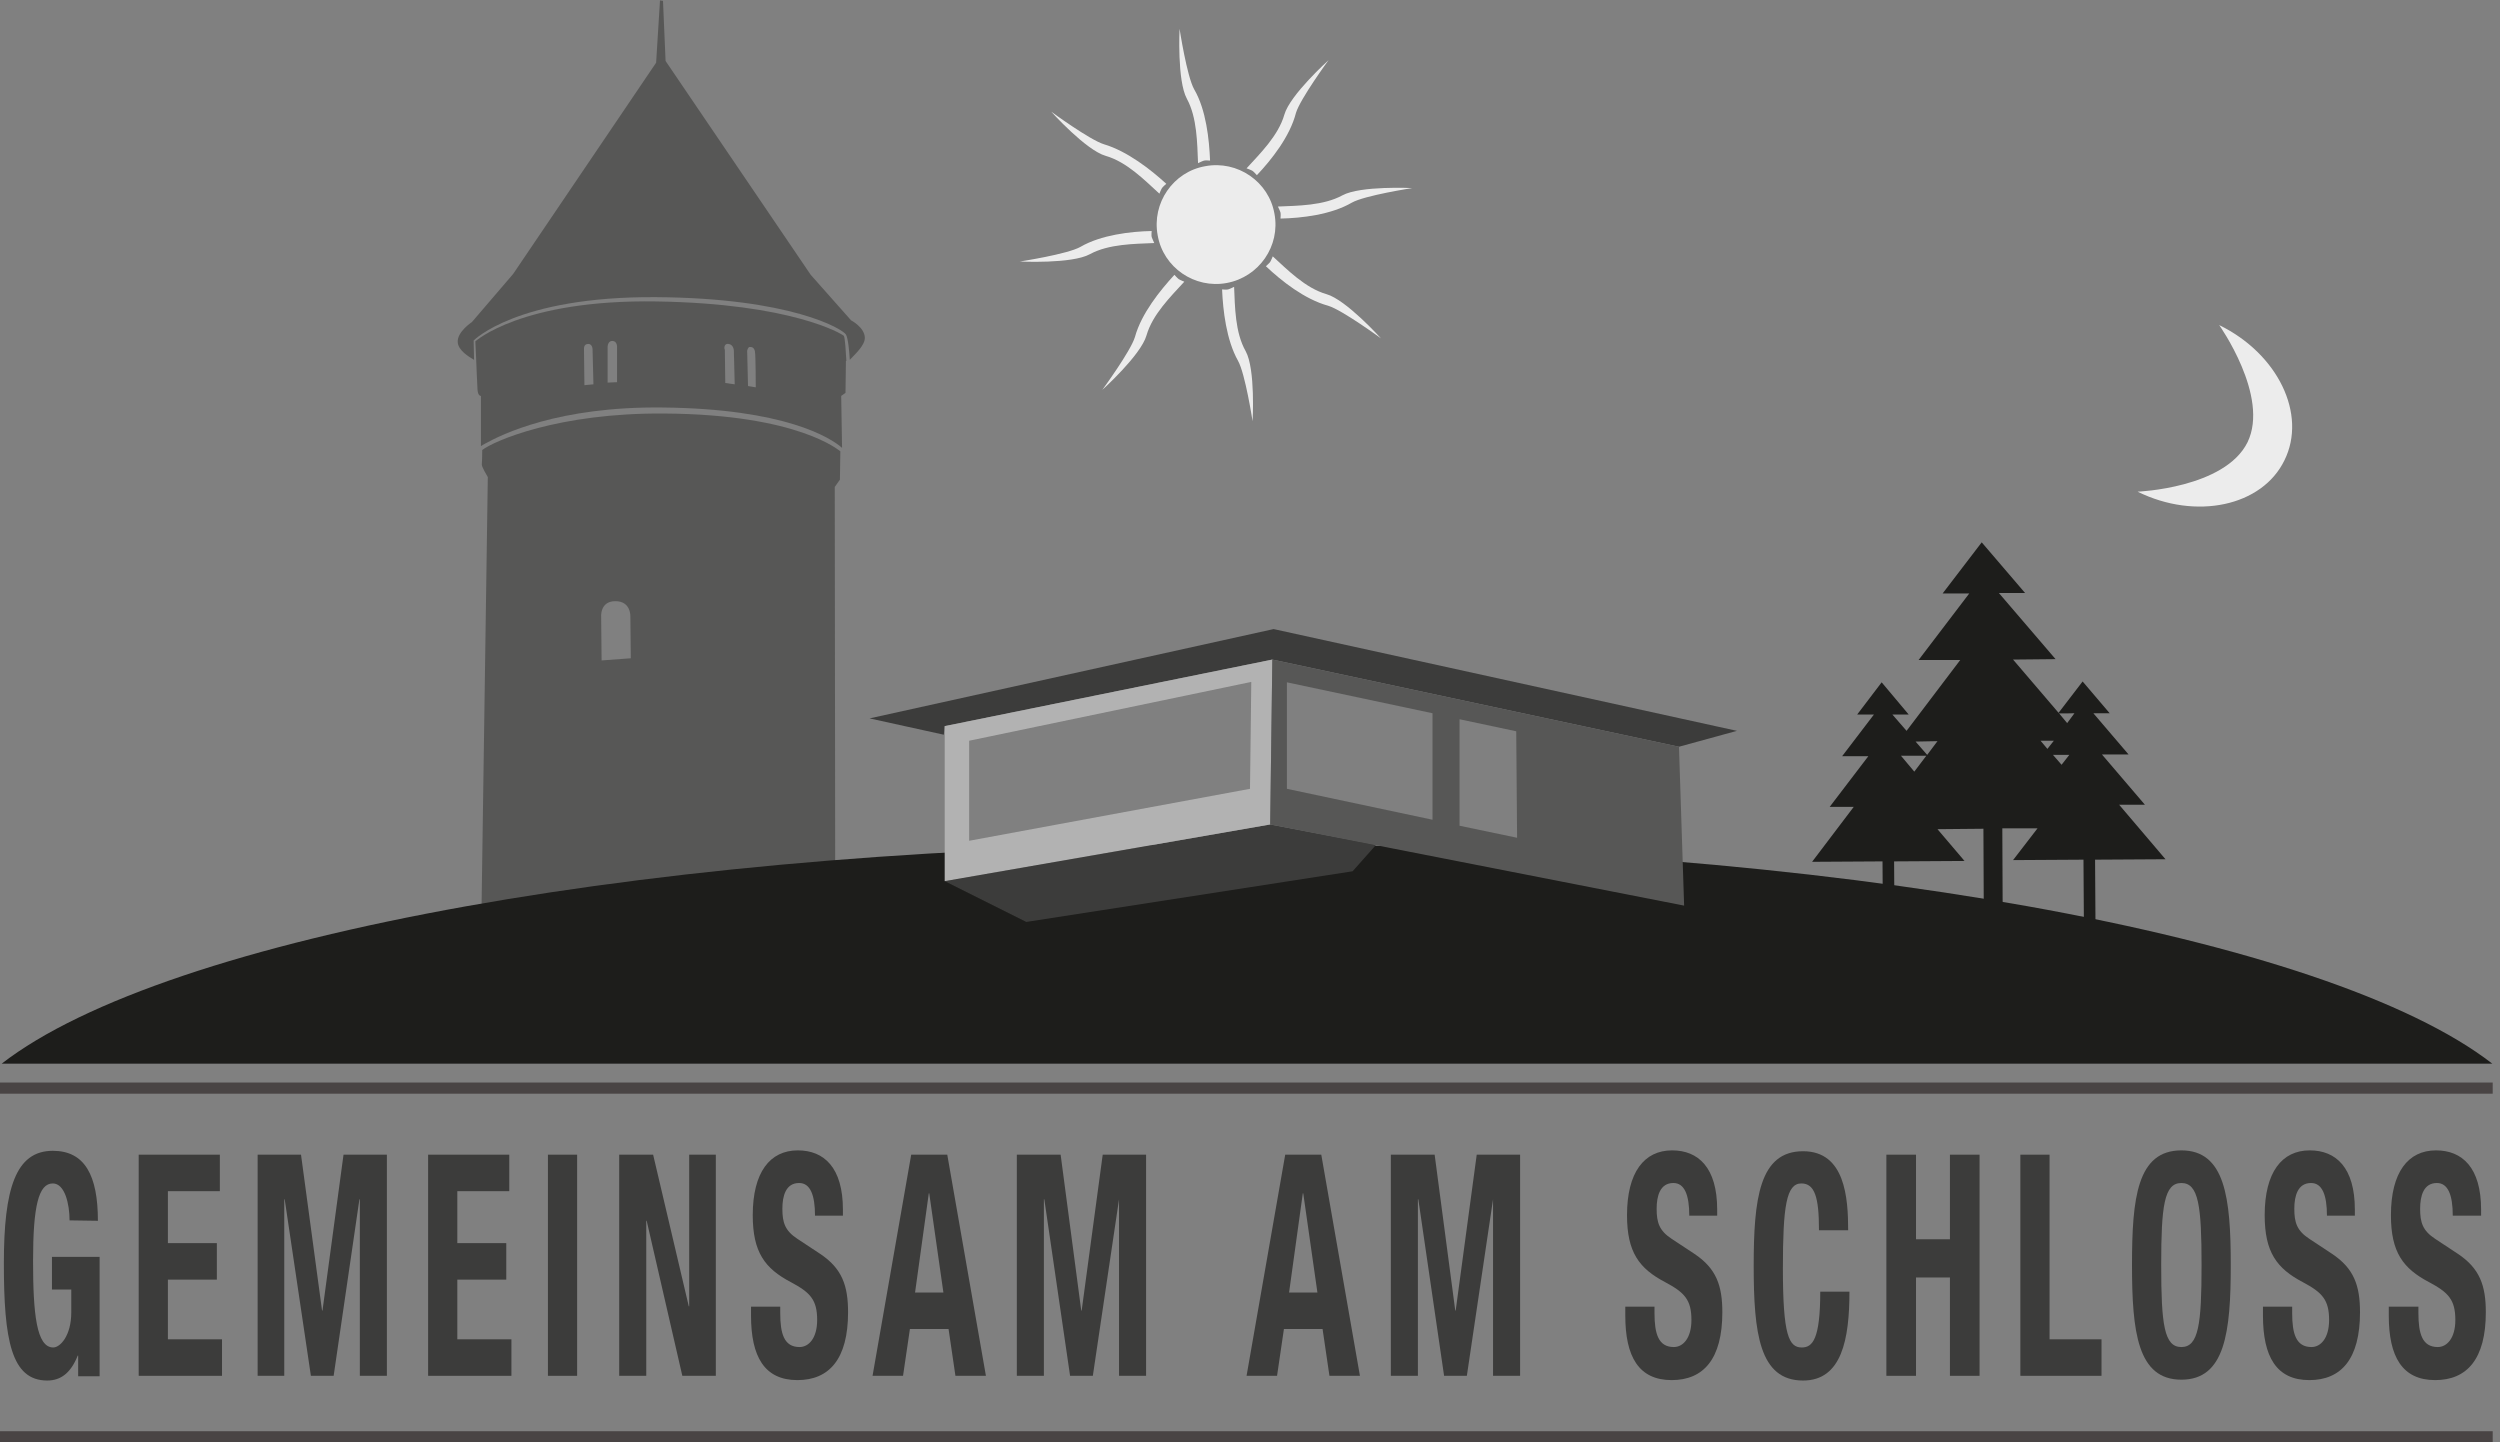
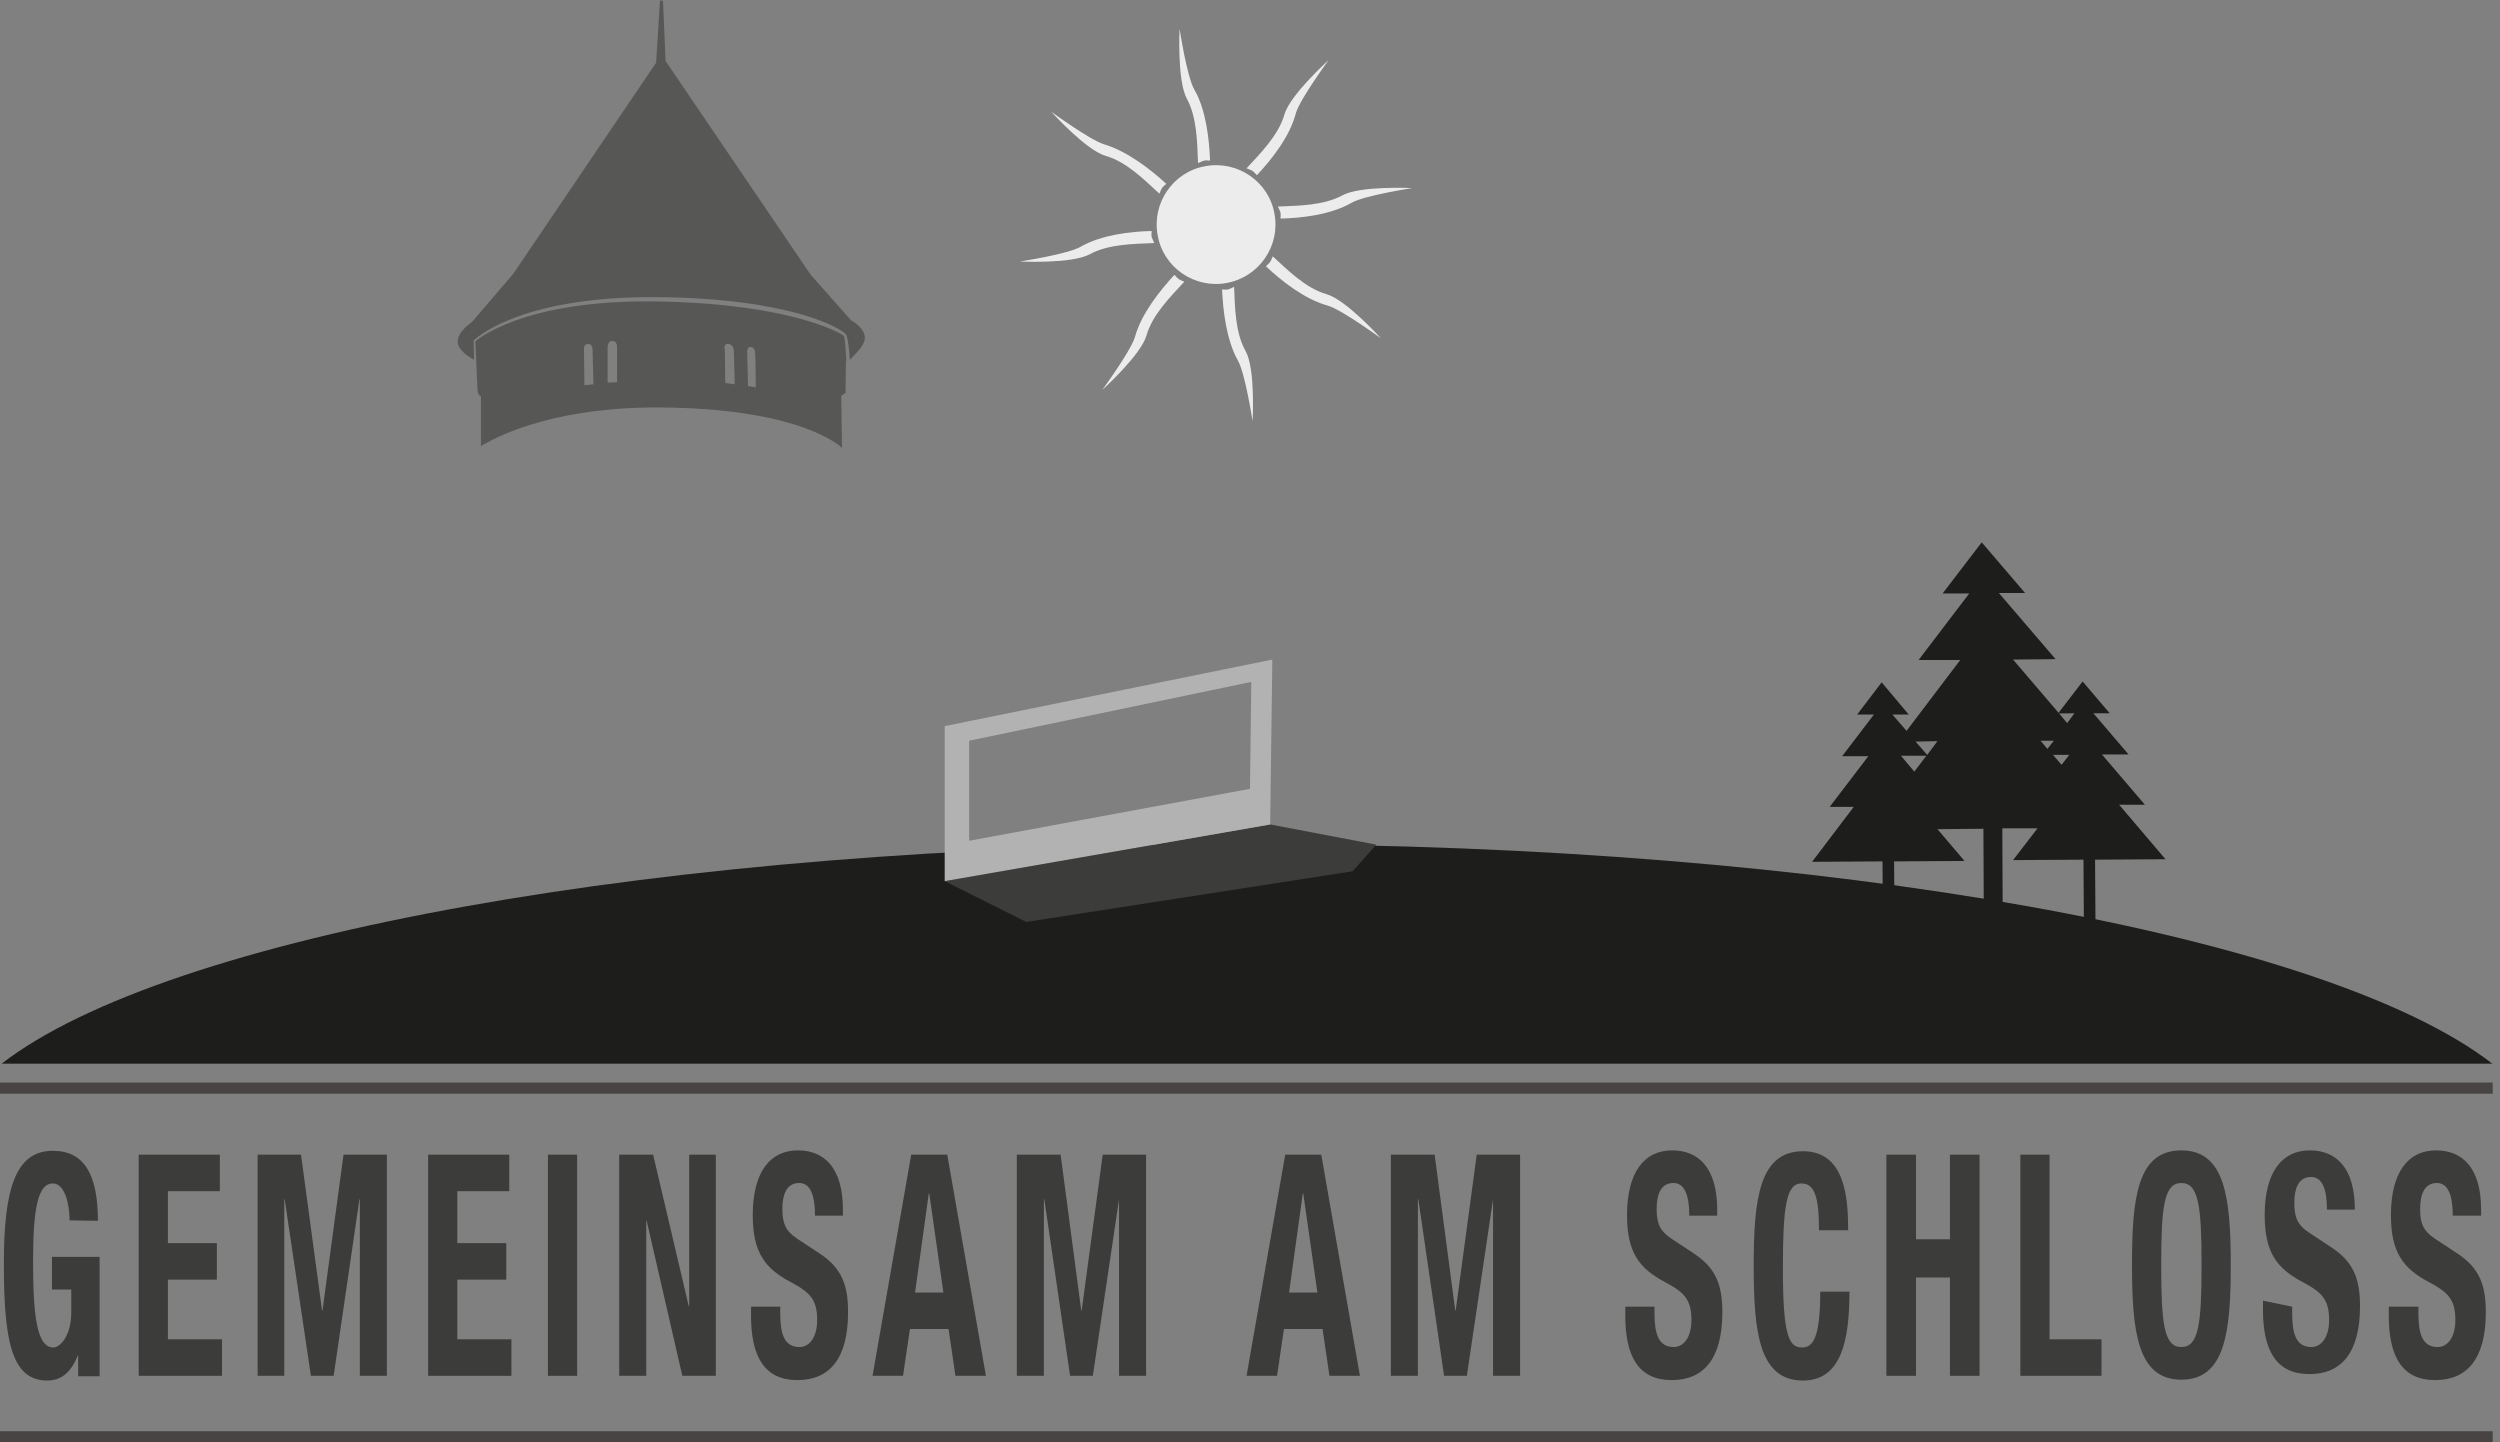
<svg xmlns="http://www.w3.org/2000/svg" xmlns:xlink="http://www.w3.org/1999/xlink" version="1.1" id="Ebene_1" x="0px" y="0px" viewBox="0 0 582.2 335.9" style="enable-background:new 0 0 582.2 335.9;" xml:space="preserve">
  <rect x="0" y="0" width="582.2" height="335.9" fill="#808080" stroke="none" />
  <style type="text/css">
	.st0{clip-path:url(#SVGID_2_);}
	.st1{clip-path:url(#SVGID_4_);fill:#575756;}
	.st2{clip-path:url(#SVGID_6_);fill:#575756;}
	.st3{clip-path:url(#SVGID_8_);fill:#575756;}
	.st4{clip-path:url(#SVGID_10_);fill:#1D1D1B;}
	.st5{clip-path:url(#SVGID_12_);fill-rule:evenodd;clip-rule:evenodd;fill:#1D1D1B;}
	.st6{clip-path:url(#SVGID_14_);fill:#ECECEC;}
	.st7{clip-path:url(#SVGID_16_);fill:#ECECEC;}
	.st8{clip-path:url(#SVGID_18_);fill:#ECECEC;}
	.st9{clip-path:url(#SVGID_20_);fill:#ECECEC;}
	.st10{clip-path:url(#SVGID_22_);fill:#ECECEC;}
	.st11{clip-path:url(#SVGID_24_);fill:#ECECEC;}
	.st12{clip-path:url(#SVGID_26_);fill:#ECECEC;}
	.st13{clip-path:url(#SVGID_28_);fill:#ECECEC;}
	.st14{clip-path:url(#SVGID_30_);fill:#ECECEC;}
	.st15{clip-path:url(#SVGID_32_);fill:#ECECEC;}
	.st16{clip-path:url(#SVGID_34_);fill:#494444;}
	.st17{clip-path:url(#SVGID_36_);fill:#494444;}
	.st18{clip-path:url(#SVGID_38_);fill:#3C3C3B;}
	.st19{clip-path:url(#SVGID_40_);fill:#3C3C3B;}
	.st20{clip-path:url(#SVGID_42_);fill:#3C3C3B;}
	.st21{clip-path:url(#SVGID_44_);fill:#3C3C3B;}
	.st22{clip-path:url(#SVGID_46_);fill:#3C3C3B;}
	.st23{clip-path:url(#SVGID_48_);fill:#3C3C3B;}
	.st24{clip-path:url(#SVGID_50_);fill:#3C3C3B;}
	.st25{clip-path:url(#SVGID_52_);fill:#3C3C3B;}
	.st26{clip-path:url(#SVGID_54_);fill:#3C3C3B;}
	.st27{clip-path:url(#SVGID_56_);fill:#3C3C3B;}
	.st28{clip-path:url(#SVGID_58_);fill:#3C3C3B;}
	.st29{clip-path:url(#SVGID_60_);fill:#3C3C3B;}
	.st30{clip-path:url(#SVGID_62_);fill:#3C3C3B;}
	.st31{clip-path:url(#SVGID_64_);fill:#3C3C3B;}
	.st32{clip-path:url(#SVGID_66_);fill:#3C3C3B;}
	.st33{clip-path:url(#SVGID_68_);fill:#3C3C3B;}
	.st34{clip-path:url(#SVGID_70_);fill:#3C3C3B;}
	.st35{clip-path:url(#SVGID_72_);fill:#3C3C3B;}
	.st36{clip-path:url(#SVGID_74_);fill-rule:evenodd;clip-rule:evenodd;fill:#3C3C3B;}
	.st37{clip-path:url(#SVGID_76_);fill-rule:evenodd;clip-rule:evenodd;fill:#3C3C3B;}
	.st38{clip-path:url(#SVGID_78_);fill-rule:evenodd;clip-rule:evenodd;fill:#B2B2B2;}
	.st39{clip-path:url(#SVGID_80_);fill-rule:evenodd;clip-rule:evenodd;fill:#575756;}
</style>
  <g>
    <g>
      <g>
        <g>
          <g>
            <g>
              <g>
                <defs>
                  <rect id="SVGID_1_" width="582.2" height="335.9" />
                </defs>
                <clipPath id="SVGID_2_">
                  <use xlink:href="#SVGID_1_" style="overflow:visible;" />
                </clipPath>
                <g class="st0">
                  <g>
                    <g>
                      <g>
                        <defs>
                          <rect id="SVGID_3_" width="582.2" height="335.9" />
                        </defs>
                        <clipPath id="SVGID_4_">
                          <use xlink:href="#SVGID_3_" style="overflow:visible;" />
                        </clipPath>
-                         <path class="st1" d="M154.7,96.3c-24.7-0.2-39.7,6.4-42.4,8.5c0,2.3-0.1,3.2-0.1,3.4c0,0.6,1.4,2.9,1.4,2.9L112,221             l82.5-17.5l-0.1-90.1l1.2-1.7l0.1-6.6C195.6,105.1,186.2,96.5,154.7,96.3 M140.1,153.8l-0.1-10c0,0-0.4-3.8,3.3-3.8             c3.7,0,3.5,3.6,3.5,3.6l0.1,9.7L140.1,153.8z" />
                      </g>
                    </g>
                  </g>
                  <g>
                    <g>
                      <g>
                        <defs>
                          <rect id="SVGID_5_" width="582.2" height="335.9" />
                        </defs>
                        <clipPath id="SVGID_6_">
                          <use xlink:href="#SVGID_5_" style="overflow:visible;" />
                        </clipPath>
                        <path class="st2" d="M110.9,83.9c0,0,0.2,5.2,0.3,6.8c0.1,1.6,0.8,1.5,0.8,1.5v11.7c0.3-0.2,0.6-0.4,1-0.6             c3.8-2.1,17-8.7,41.4-8.4c28.3,0.3,39,7,41.7,9.4l-0.2-12.1l1-0.7l0.1-7.4c0,0,0,0,0.1-0.1c-0.1-1.7-0.3-5.5-0.6-5.8             c-0.4-0.4-12-7.5-43.6-8c-31.5-0.5-42.2,9.3-42.2,9.3L110.9,83.9L110.9,83.9 M174.6,80.8c0.5,0,1,0.1,1.2,1             s0.2,8.4,0.2,8.4l-1.8-0.3l-0.2-8.2C174,81.6,174.2,80.8,174.6,80.8 M169.7,80.1c1.2,0.2,1.2,1.6,1.2,1.6l0.2,7.8             l-2.2-0.3l-0.1-7.8C168.7,81.5,168.4,79.9,169.7,80.1 M141.5,81c0,0-0.1-1.6,1.1-1.6c1.1,0,1.1,1.3,1.1,1.3V89l-2.2,0.1             V81z M137,80.1c1.1,0,1,1.5,1,1.5l0.2,7.9l-2.1,0.2c0,0-0.1-7.6-0.1-8.1S135.9,80.1,137,80.1" />
                      </g>
                    </g>
                  </g>
                  <g>
                    <g>
                      <g>
                        <defs>
                          <rect id="SVGID_7_" width="582.2" height="335.9" />
                        </defs>
                        <clipPath id="SVGID_8_">
                          <use xlink:href="#SVGID_7_" style="overflow:visible;" />
                        </clipPath>
                        <path class="st3" d="M201.4,78.6c-0.1-2.4-3.2-4-3.2-4L188.8,64L155,14.2l-0.6-14l-0.7-0.1l-0.9,14.5l-33.3,49.2             L109.9,75c0,0-3.5,2.3-3.3,4.7c0.1,1.9,2.6,3.4,3.8,4.1l-0.1-4.5c0,0,10-10.3,42.4-10.1c31.5,0.2,43.5,7.4,44.3,8.7             c0.5,0.8,0.8,4,0.9,5.9C199,82.6,201.5,80.4,201.4,78.6" />
                      </g>
                    </g>
                  </g>
                  <g>
                    <g>
                      <g>
                        <defs>
                          <rect id="SVGID_9_" width="582.2" height="335.9" />
                        </defs>
                        <clipPath id="SVGID_10_">
                          <use xlink:href="#SVGID_9_" style="overflow:visible;" />
                        </clipPath>
                        <path class="st4" d="M466.4,216.4l-0.1-23.5h8.2l-5.7,7.4l16.4-0.1l0.1,15.4h2.7l-0.1-15.4l16.4-0.1l-10.8-12.7h6             l-10-11.7h6.2l-8.2-9.6h3.8l-6.3-7.4l-5.6,7.3l-10.6-12.4l9.9-0.1l-13.2-15.4h6.1l-10.1-11.8l-9.1,11.9h6.2l-11.8,15.5             h9.7L444,170.2l-3.3-3.8h3.8l-6.3-7.5l-5.7,7.5h3.9l-7.4,9.7h6.1l-9,11.8h5.6l-9.7,12.8l16.4-0.1l0.1,15.4h2.7l-0.1-15.4             l16.4-0.1l-6.3-7.4l10.7-0.1l0.1,23.5l-25.9,0.1v2.4l56.1-0.3v-2.4C492.3,216.3,466.4,216.4,466.4,216.4 M478.1,175.8             h3.8l-1.8,2.3L478.1,175.8z M483.1,166.1l-1.7,2.3l-1.9-2.3C479.5,166.2,483.1,166.1,483.1,166.1 M478.3,172.5l-1.5,1.9             l-1.6-1.9H478.3z M451.2,172.6l-2.4,3.2l-2.7-3.1L451.2,172.6z M442.7,176h5.9l-2.8,3.7L442.7,176z" />
                      </g>
                    </g>
                  </g>
                  <g>
                    <g>
                      <g>
                        <defs>
                          <rect id="SVGID_11_" width="582.2" height="335.9" />
                        </defs>
                        <clipPath id="SVGID_12_">
                          <use xlink:href="#SVGID_11_" style="overflow:visible;" />
                        </clipPath>
                        <path class="st5" d="M580.4,247.7c-38.2-29.6-153.6-51.1-290-51.1s-251.8,21.5-290,51.1H580.4z" />
                      </g>
                    </g>
                  </g>
                  <g>
                    <g>
                      <g>
                        <defs>
                          <rect id="SVGID_13_" width="582.2" height="335.9" />
                        </defs>
                        <clipPath id="SVGID_14_">
                          <use xlink:href="#SVGID_13_" style="overflow:visible;" />
                        </clipPath>
                        <path class="st6" d="M296.8,49.8c1.4,7.5-3.6,14.7-11.1,16.1s-14.8-3.6-16.1-11.1c-1.4-7.5,3.6-14.8,11.1-16.1             C288.2,37.3,295.5,42.3,296.8,49.8" />
                      </g>
                    </g>
                  </g>
                  <g>
                    <g>
                      <g>
                        <defs>
                          <rect id="SVGID_15_" width="582.2" height="335.9" />
                        </defs>
                        <clipPath id="SVGID_16_">
                          <use xlink:href="#SVGID_15_" style="overflow:visible;" />
                        </clipPath>
                        <path class="st7" d="M298.2,50.9c0,0,0.1-1.1,0-1.4c-0.1-0.4-0.6-1.4-0.6-1.4c4.6-0.2,10.6-0.2,15-2.6             c4.2-2.3,16.3-1.7,16.3-1.7s-11.1,1.7-14.1,3.4C310,50,303.1,50.8,298.2,50.9" />
                      </g>
                    </g>
                  </g>
                  <g>
                    <g>
                      <g>
                        <defs>
                          <rect id="SVGID_17_" width="582.2" height="335.9" />
                        </defs>
                        <clipPath id="SVGID_18_">
                          <use xlink:href="#SVGID_17_" style="overflow:visible;" />
                        </clipPath>
                        <path class="st8" d="M268.2,53.8c0,0-0.1,1.1,0,1.4s0.6,1.4,0.6,1.4c-4.6,0.2-10.6,0.2-15,2.6             c-4.2,2.3-16.3,1.7-16.3,1.7s11.1-1.7,14.1-3.4C256.4,54.7,263.3,53.9,268.2,53.8" />
                      </g>
                    </g>
                  </g>
                  <g>
                    <g>
                      <g>
                        <defs>
                          <rect id="SVGID_19_" width="582.2" height="335.9" />
                        </defs>
                        <clipPath id="SVGID_20_">
                          <use xlink:href="#SVGID_19_" style="overflow:visible;" />
                        </clipPath>
                        <path class="st9" d="M281.8,37.4c0,0-1.1-0.1-1.4,0C280,37.5,279,38,279,38c-0.2-4.6-0.2-10.6-2.6-15             c-2.3-4.2-1.7-16.3-1.7-16.3s1.7,11.1,3.4,14.1C280.9,25.6,281.6,32.5,281.8,37.4" />
                      </g>
                    </g>
                  </g>
                  <g>
                    <g>
                      <g>
                        <defs>
                          <rect id="SVGID_21_" width="582.2" height="335.9" />
                        </defs>
                        <clipPath id="SVGID_22_">
                          <use xlink:href="#SVGID_21_" style="overflow:visible;" />
                        </clipPath>
                        <path class="st10" d="M284.6,67.4c0,0,1.1,0.1,1.4,0c0.4-0.1,1.4-0.6,1.4-0.6c0.2,4.6,0.2,10.6,2.7,15             c2.3,4.2,1.6,16.3,1.6,16.3S290,87,288.3,84C285.6,79.2,284.8,72.3,284.6,67.4" />
                      </g>
                    </g>
                  </g>
                  <g>
                    <g>
                      <g>
                        <defs>
                          <rect id="SVGID_23_" width="582.2" height="335.9" />
                        </defs>
                        <clipPath id="SVGID_24_">
                          <use xlink:href="#SVGID_23_" style="overflow:visible;" />
                        </clipPath>
                        <path class="st11" d="M292.7,40.8c0,0-0.7-0.8-1-1s-1.4-0.6-1.4-0.6c3.1-3.4,7.4-7.6,8.8-12.5             c1.3-4.6,10.3-12.7,10.3-12.7s-6.6,9-7.6,12.3C300.4,31.8,296.1,37.2,292.7,40.8" />
                      </g>
                    </g>
                  </g>
                  <g>
                    <g>
                      <g>
                        <defs>
                          <rect id="SVGID_25_" width="582.2" height="335.9" />
                        </defs>
                        <clipPath id="SVGID_26_">
                          <use xlink:href="#SVGID_25_" style="overflow:visible;" />
                        </clipPath>
                        <path class="st12" d="M273.5,64c0,0,0.7,0.8,1,1s1.3,0.6,1.3,0.6c-3.1,3.4-7.4,7.6-8.8,12.5             c-1.3,4.6-10.3,12.7-10.3,12.7s6.6-9,7.6-12.3C265.8,73,270.2,67.6,273.5,64" />
                      </g>
                    </g>
                  </g>
                  <g>
                    <g>
                      <g>
                        <defs>
                          <rect id="SVGID_27_" width="582.2" height="335.9" />
                        </defs>
                        <clipPath id="SVGID_28_">
                          <use xlink:href="#SVGID_27_" style="overflow:visible;" />
                        </clipPath>
                        <path class="st13" d="M271.6,42.8c0,0-0.8,0.7-1,1s-0.6,1.3-0.6,1.3c-3.4-3.1-7.6-7.4-12.5-8.8             C252.9,35,244.8,26,244.8,26s9,6.6,12.3,7.6C262.5,35.2,268,39.5,271.6,42.8" />
                      </g>
                    </g>
                  </g>
                  <g>
                    <g>
                      <g>
                        <defs>
                          <rect id="SVGID_29_" width="582.2" height="335.9" />
                        </defs>
                        <clipPath id="SVGID_30_">
                          <use xlink:href="#SVGID_29_" style="overflow:visible;" />
                        </clipPath>
                        <path class="st14" d="M294.8,62c0,0,0.8-0.7,1-1s0.6-1.3,0.6-1.3c3.4,3.1,7.6,7.4,12.5,8.8c4.6,1.3,12.7,10.3,12.7,10.3             s-9-6.6-12.3-7.6C303.8,69.7,298.4,65.4,294.8,62" />
                      </g>
                    </g>
                  </g>
                  <g>
                    <g>
                      <g>
                        <defs>
                          <rect id="SVGID_31_" width="582.2" height="335.9" />
                        </defs>
                        <clipPath id="SVGID_32_">
                          <use xlink:href="#SVGID_31_" style="overflow:visible;" />
                        </clipPath>
-                         <path class="st15" d="M532,107.2c-5.2,10.7-20.6,14-34.2,7.3c0,0,20.3-0.8,25.6-11.5c5.2-10.7-6.6-27.3-6.6-27.3             C530.5,82.4,537.3,96.5,532,107.2" />
                      </g>
                    </g>
                  </g>
                  <g>
                    <g>
                      <g>
                        <defs>
                          <rect id="SVGID_33_" width="582.2" height="335.9" />
                        </defs>
                        <clipPath id="SVGID_34_">
                          <use xlink:href="#SVGID_33_" style="overflow:visible;" />
                        </clipPath>
                        <rect y="252.1" class="st16" width="580.5" height="2.6" />
                      </g>
                    </g>
                  </g>
                  <g>
                    <g>
                      <g>
                        <defs>
                          <rect id="SVGID_35_" width="582.2" height="335.9" />
                        </defs>
                        <clipPath id="SVGID_36_">
                          <use xlink:href="#SVGID_35_" style="overflow:visible;" />
                        </clipPath>
                        <rect y="333.3" class="st17" width="580.5" height="2.6" />
                      </g>
                    </g>
                  </g>
                  <g>
                    <g>
                      <g>
                        <defs>
                          <rect id="SVGID_37_" width="582.2" height="335.9" />
                        </defs>
                        <clipPath id="SVGID_38_">
                          <use xlink:href="#SVGID_37_" style="overflow:visible;" />
                        </clipPath>
                        <path class="st18" d="M16.2,284.2c0-3.8-1.1-8.6-3.9-8.6c-3.3,0-4.6,5.2-4.6,18c0,12.4,0.8,20.2,4.7,20.2             c1.6,0,4.2-2.7,4.2-8.2v-5.3h-4.5v-7.6h11.1v27.8h-5v-4.8h-0.1c-1.6,4-3.9,5.8-7.1,5.8c-8.4,0-10.1-9.5-10.1-27.3             c0-17.3,2.7-26.2,11.4-26.2c7.5,0,10.5,5.8,10.5,16.3L16.2,284.2L16.2,284.2z" />
                      </g>
                    </g>
                  </g>
                  <g>
                    <g>
                      <g>
                        <defs>
                          <rect id="SVGID_39_" width="582.2" height="335.9" />
                        </defs>
                        <clipPath id="SVGID_40_">
                          <use xlink:href="#SVGID_39_" style="overflow:visible;" />
                        </clipPath>
                        <polygon class="st19" points="51.2,268.9 51.2,277.4 39.1,277.4 39.1,289.5 50.5,289.5 50.5,298 39.1,298 39.1,311.9              51.7,311.9 51.7,320.4 32.3,320.4 32.3,268.9            " />
                      </g>
                    </g>
                  </g>
                  <g>
                    <g>
                      <g>
                        <defs>
                          <rect id="SVGID_41_" width="582.2" height="335.9" />
                        </defs>
                        <clipPath id="SVGID_42_">
                          <use xlink:href="#SVGID_41_" style="overflow:visible;" />
                        </clipPath>
                        <polygon class="st20" points="60,268.9 70.1,268.9 75,305.2 75.1,305.2 80,268.9 90.1,268.9 90.1,320.4 83.8,320.4              83.8,279.3 83.7,279.3 77.7,320.4 72.4,320.4 66.3,279.3 66.2,279.3 66.2,320.4 60,320.4            " />
                      </g>
                    </g>
                  </g>
                  <g>
                    <g>
                      <g>
                        <defs>
                          <rect id="SVGID_43_" width="582.2" height="335.9" />
                        </defs>
                        <clipPath id="SVGID_44_">
                          <use xlink:href="#SVGID_43_" style="overflow:visible;" />
                        </clipPath>
                        <polygon class="st21" points="118.6,268.9 118.6,277.4 106.5,277.4 106.5,289.5 117.9,289.5 117.9,298 106.5,298              106.5,311.9 119.1,311.9 119.1,320.4 99.7,320.4 99.7,268.9            " />
                      </g>
                    </g>
                  </g>
                  <g>
                    <g>
                      <g>
                        <defs>
                          <rect id="SVGID_45_" width="582.2" height="335.9" />
                        </defs>
                        <clipPath id="SVGID_46_">
                          <use xlink:href="#SVGID_45_" style="overflow:visible;" />
                        </clipPath>
                        <rect x="127.6" y="268.9" class="st22" width="6.8" height="51.5" />
                      </g>
                    </g>
                  </g>
                  <g>
                    <g>
                      <g>
                        <defs>
                          <rect id="SVGID_47_" width="582.2" height="335.9" />
                        </defs>
                        <clipPath id="SVGID_48_">
                          <use xlink:href="#SVGID_47_" style="overflow:visible;" />
                        </clipPath>
                        <polygon class="st23" points="152.1,268.9 160.4,304.2 160.5,304.2 160.5,268.9 166.7,268.9 166.7,320.4 158.9,320.4              150.6,284.3 150.5,284.3 150.5,320.4 144.2,320.4 144.2,268.9            " />
                      </g>
                    </g>
                  </g>
                  <g>
                    <g>
                      <g>
                        <defs>
                          <rect id="SVGID_49_" width="582.2" height="335.9" />
                        </defs>
                        <clipPath id="SVGID_50_">
                          <use xlink:href="#SVGID_49_" style="overflow:visible;" />
                        </clipPath>
                        <path class="st24" d="M181.7,304.3v1.5c0,4.8,0.9,7.9,4.5,7.9c2.1,0,4.1-2,4.1-6.3c0-4.7-1.6-6.4-6.1-8.8             c-6.1-3.2-8.9-7-8.9-15.6c0-10,4-15.1,10.5-15.1c6.1,0,10.5,4,10.5,13.8v1.4h-6.5c0-4.8-1.1-7.6-3.7-7.6             c-3.1,0-3.9,3-3.9,6c0,3.2,0.6,5.1,3.5,7l5.3,3.5c5.1,3.4,6.5,7.4,6.5,13.6c0,10.9-4.4,15.8-11.8,15.8             c-7.7,0-10.8-5.5-10.8-15v-2.1L181.7,304.3L181.7,304.3z" />
                      </g>
                    </g>
                  </g>
                  <g>
                    <g>
                      <g>
                        <defs>
                          <rect id="SVGID_51_" width="582.2" height="335.9" />
                        </defs>
                        <clipPath id="SVGID_52_">
                          <use xlink:href="#SVGID_51_" style="overflow:visible;" />
                        </clipPath>
                        <path class="st25" d="M212.2,268.9h8.4l9,51.5h-7.1l-1.6-10.9h-9l-1.6,10.9h-7.1L212.2,268.9z M213.1,301h6.6l-3.3-23.1             h-0.1L213.1,301z" />
                      </g>
                    </g>
                  </g>
                  <g>
                    <g>
                      <g>
                        <defs>
                          <rect id="SVGID_53_" width="582.2" height="335.9" />
                        </defs>
                        <clipPath id="SVGID_54_">
                          <use xlink:href="#SVGID_53_" style="overflow:visible;" />
                        </clipPath>
                        <polygon class="st26" points="236.8,268.9 247,268.9 251.8,305.2 251.9,305.2 256.8,268.9 266.9,268.9 266.9,320.4              260.6,320.4 260.6,279.3 260.6,279.3 254.5,320.4 249.2,320.4 243.2,279.3 243.1,279.3 243.1,320.4 236.8,320.4                         " />
                      </g>
                    </g>
                  </g>
                  <g>
                    <g>
                      <g>
                        <defs>
                          <rect id="SVGID_55_" width="582.2" height="335.9" />
                        </defs>
                        <clipPath id="SVGID_56_">
                          <use xlink:href="#SVGID_55_" style="overflow:visible;" />
                        </clipPath>
                        <path class="st27" d="M299.3,268.9h8.4l9,51.5h-7.1l-1.6-10.9h-9l-1.6,10.9h-7.1L299.3,268.9z M300.2,301h6.6l-3.3-23.1             h-0.1L300.2,301z" />
                      </g>
                    </g>
                  </g>
                  <g>
                    <g>
                      <g>
                        <defs>
                          <rect id="SVGID_57_" width="582.2" height="335.9" />
                        </defs>
                        <clipPath id="SVGID_58_">
                          <use xlink:href="#SVGID_57_" style="overflow:visible;" />
                        </clipPath>
                        <polygon class="st28" points="323.9,268.9 334.1,268.9 338.9,305.2 339,305.2 343.9,268.9 354,268.9 354,320.4              347.7,320.4 347.7,279.3 347.7,279.3 341.6,320.4 336.3,320.4 330.3,279.3 330.2,279.3 330.2,320.4 323.9,320.4                         " />
                      </g>
                    </g>
                  </g>
                  <g>
                    <g>
                      <g>
                        <defs>
                          <rect id="SVGID_59_" width="582.2" height="335.9" />
                        </defs>
                        <clipPath id="SVGID_60_">
                          <use xlink:href="#SVGID_59_" style="overflow:visible;" />
                        </clipPath>
                        <path class="st29" d="M385.3,304.3v1.5c0,4.8,0.9,7.9,4.5,7.9c2.1,0,4.1-2,4.1-6.3c0-4.7-1.6-6.4-6.1-8.8             c-6.1-3.2-8.9-7-8.9-15.6c0-10,4-15.1,10.5-15.1c6.1,0,10.5,4,10.5,13.8v1.4h-6.5c0-4.8-1.1-7.6-3.7-7.6             c-3.1,0-3.9,3-3.9,6c0,3.2,0.6,5.1,3.5,7l5.3,3.5c5.1,3.4,6.5,7.4,6.5,13.6c0,10.9-4.4,15.8-11.8,15.8             c-7.7,0-10.8-5.5-10.8-15v-2.1L385.3,304.3L385.3,304.3z" />
                      </g>
                    </g>
                  </g>
                  <g>
                    <g>
                      <g>
                        <defs>
                          <rect id="SVGID_61_" width="582.2" height="335.9" />
                        </defs>
                        <clipPath id="SVGID_62_">
                          <use xlink:href="#SVGID_61_" style="overflow:visible;" />
                        </clipPath>
                        <path class="st30" d="M423.6,286.3c0-7.5-1-10.7-4.1-10.7c-3.5,0-4.3,5.3-4.3,19.8c0,15.6,1.4,18.4,4.4,18.4             c2.5,0,4.3-1.9,4.3-13h6.8c0,11.1-1.8,20.7-10.8,20.7c-10.2,0-11.5-11.1-11.5-26.7s1.3-26.7,11.5-26.7             c9.8,0,10.5,10.9,10.5,18.4h-6.8L423.6,286.3L423.6,286.3z" />
                      </g>
                    </g>
                  </g>
                  <g>
                    <g>
                      <g>
                        <defs>
                          <rect id="SVGID_63_" width="582.2" height="335.9" />
                        </defs>
                        <clipPath id="SVGID_64_">
                          <use xlink:href="#SVGID_63_" style="overflow:visible;" />
                        </clipPath>
                        <polygon class="st31" points="439.3,268.9 446.2,268.9 446.2,288.6 454.1,288.6 454.1,268.9 461,268.9 461,320.4              454.1,320.4 454.1,297.5 446.2,297.5 446.2,320.4 439.3,320.4            " />
                      </g>
                    </g>
                  </g>
                  <g>
                    <g>
                      <g>
                        <defs>
                          <rect id="SVGID_65_" width="582.2" height="335.9" />
                        </defs>
                        <clipPath id="SVGID_66_">
                          <use xlink:href="#SVGID_65_" style="overflow:visible;" />
                        </clipPath>
                        <polygon class="st32" points="470.5,320.4 470.5,268.9 477.3,268.9 477.3,311.9 489.4,311.9 489.4,320.4            " />
                      </g>
                    </g>
                  </g>
                  <g>
                    <g>
                      <g>
                        <defs>
                          <rect id="SVGID_67_" width="582.2" height="335.9" />
                        </defs>
                        <clipPath id="SVGID_68_">
                          <use xlink:href="#SVGID_67_" style="overflow:visible;" />
                        </clipPath>
                        <path class="st33" d="M508,267.9c10.2,0,11.5,11.1,11.5,26.7s-1.3,26.7-11.5,26.7s-11.5-11.1-11.5-26.7             S497.7,267.9,508,267.9 M508,313.7c4,0,4.7-5.3,4.7-19.1c0-13.8-0.7-19.1-4.7-19.1s-4.7,5.3-4.7,19.1             C503.3,308.5,504,313.7,508,313.7" />
                      </g>
                    </g>
                  </g>
                  <g>
                    <g>
                      <g>
                        <defs>
                          <rect id="SVGID_69_" width="582.2" height="335.9" />
                        </defs>
                        <clipPath id="SVGID_70_">
                          <use xlink:href="#SVGID_69_" style="overflow:visible;" />
                        </clipPath>
-                         <path class="st34" d="M533.8,304.3v1.5c0,4.8,0.9,7.9,4.5,7.9c2.1,0,4.1-2,4.1-6.3c0-4.7-1.6-6.4-6.1-8.8             c-6.1-3.2-8.9-7-8.9-15.6c0-10,4-15.1,10.5-15.1c6.1,0,10.5,4,10.5,13.8v1.4h-6.5c0-4.8-1.1-7.6-3.7-7.6             c-3.1,0-3.9,3-3.9,6c0,3.2,0.6,5.1,3.5,7l5.3,3.5c5.1,3.4,6.5,7.4,6.5,13.6c0,10.9-4.4,15.8-11.8,15.8             c-7.7,0-10.8-5.5-10.8-15v-2.1L533.8,304.3L533.8,304.3z" />
+                         <path class="st34" d="M533.8,304.3v1.5c0,4.8,0.9,7.9,4.5,7.9c2.1,0,4.1-2,4.1-6.3c0-4.7-1.6-6.4-6.1-8.8             c-6.1-3.2-8.9-7-8.9-15.6c0-10,4-15.1,10.5-15.1c6.1,0,10.5,4,10.5,13.8h-6.5c0-4.8-1.1-7.6-3.7-7.6             c-3.1,0-3.9,3-3.9,6c0,3.2,0.6,5.1,3.5,7l5.3,3.5c5.1,3.4,6.5,7.4,6.5,13.6c0,10.9-4.4,15.8-11.8,15.8             c-7.7,0-10.8-5.5-10.8-15v-2.1L533.8,304.3L533.8,304.3z" />
                      </g>
                    </g>
                  </g>
                  <g>
                    <g>
                      <g>
                        <defs>
                          <rect id="SVGID_71_" width="582.2" height="335.9" />
                        </defs>
                        <clipPath id="SVGID_72_">
                          <use xlink:href="#SVGID_71_" style="overflow:visible;" />
                        </clipPath>
                        <path class="st35" d="M563.2,304.3v1.5c0,4.8,0.9,7.9,4.5,7.9c2.1,0,4.1-2,4.1-6.3c0-4.7-1.6-6.4-6.1-8.8             c-6.1-3.2-8.9-7-8.9-15.6c0-10,4-15.1,10.5-15.1c6.1,0,10.5,4,10.5,13.8v1.4h-6.6c0-4.8-1.1-7.6-3.7-7.6             c-3.1,0-3.9,3-3.9,6c0,3.2,0.6,5.1,3.5,7l5.3,3.5c5.1,3.4,6.5,7.4,6.5,13.6c0,10.9-4.4,15.8-11.8,15.8             c-7.7,0-10.8-5.5-10.8-15v-2.1L563.2,304.3L563.2,304.3z" />
                      </g>
                    </g>
                  </g>
                </g>
              </g>
            </g>
          </g>
          <g>
            <g>
              <g>
                <defs>
                  <rect id="SVGID_73_" width="582.2" height="335.9" />
                </defs>
                <clipPath id="SVGID_74_">
                  <use xlink:href="#SVGID_73_" style="overflow:visible;" />
                </clipPath>
                <polygon class="st36" points="239,214.7 220,205.2 295.8,192 320.5,196.7 315,202.9        " />
              </g>
            </g>
          </g>
          <g>
            <g>
              <g>
                <defs>
                  <rect id="SVGID_75_" width="582.2" height="335.9" />
                </defs>
                <clipPath id="SVGID_76_">
                  <use xlink:href="#SVGID_75_" style="overflow:visible;" />
                </clipPath>
-                 <polygon class="st37" points="202.5,167.3 296.6,146.5 404.5,170.2 391,173.9 296.3,153.6 220,169.1 219.8,171.1        " />
              </g>
            </g>
          </g>
          <g>
            <g>
              <g>
                <defs>
                  <rect id="SVGID_77_" width="582.2" height="335.9" />
                </defs>
                <clipPath id="SVGID_78_">
                  <use xlink:href="#SVGID_77_" style="overflow:visible;" />
                </clipPath>
                <path class="st38" d="M220,169.1v36.1l75.8-13.2l0.5-38.4L220,169.1z M291.1,183.7l-65.4,12.1v-23.3l65.7-13.7L291.1,183.7z" />
              </g>
            </g>
          </g>
          <g>
            <g>
              <g>
                <defs>
                  <rect id="SVGID_79_" width="582.2" height="335.9" />
                </defs>
                <clipPath id="SVGID_80_">
                  <use xlink:href="#SVGID_79_" style="overflow:visible;" />
                </clipPath>
-                 <path class="st39" d="M391,173.9l-94.7-20.3l-0.5,38.4l96.4,18.9L391,173.9z M333.6,190.9l-33.9-7.2v-24.8l33.9,7.2V190.9z          M339.9,192.3v-24.8l13.2,2.8l0.2,24.8L339.9,192.3z" />
              </g>
            </g>
          </g>
        </g>
      </g>
    </g>
  </g>
</svg>